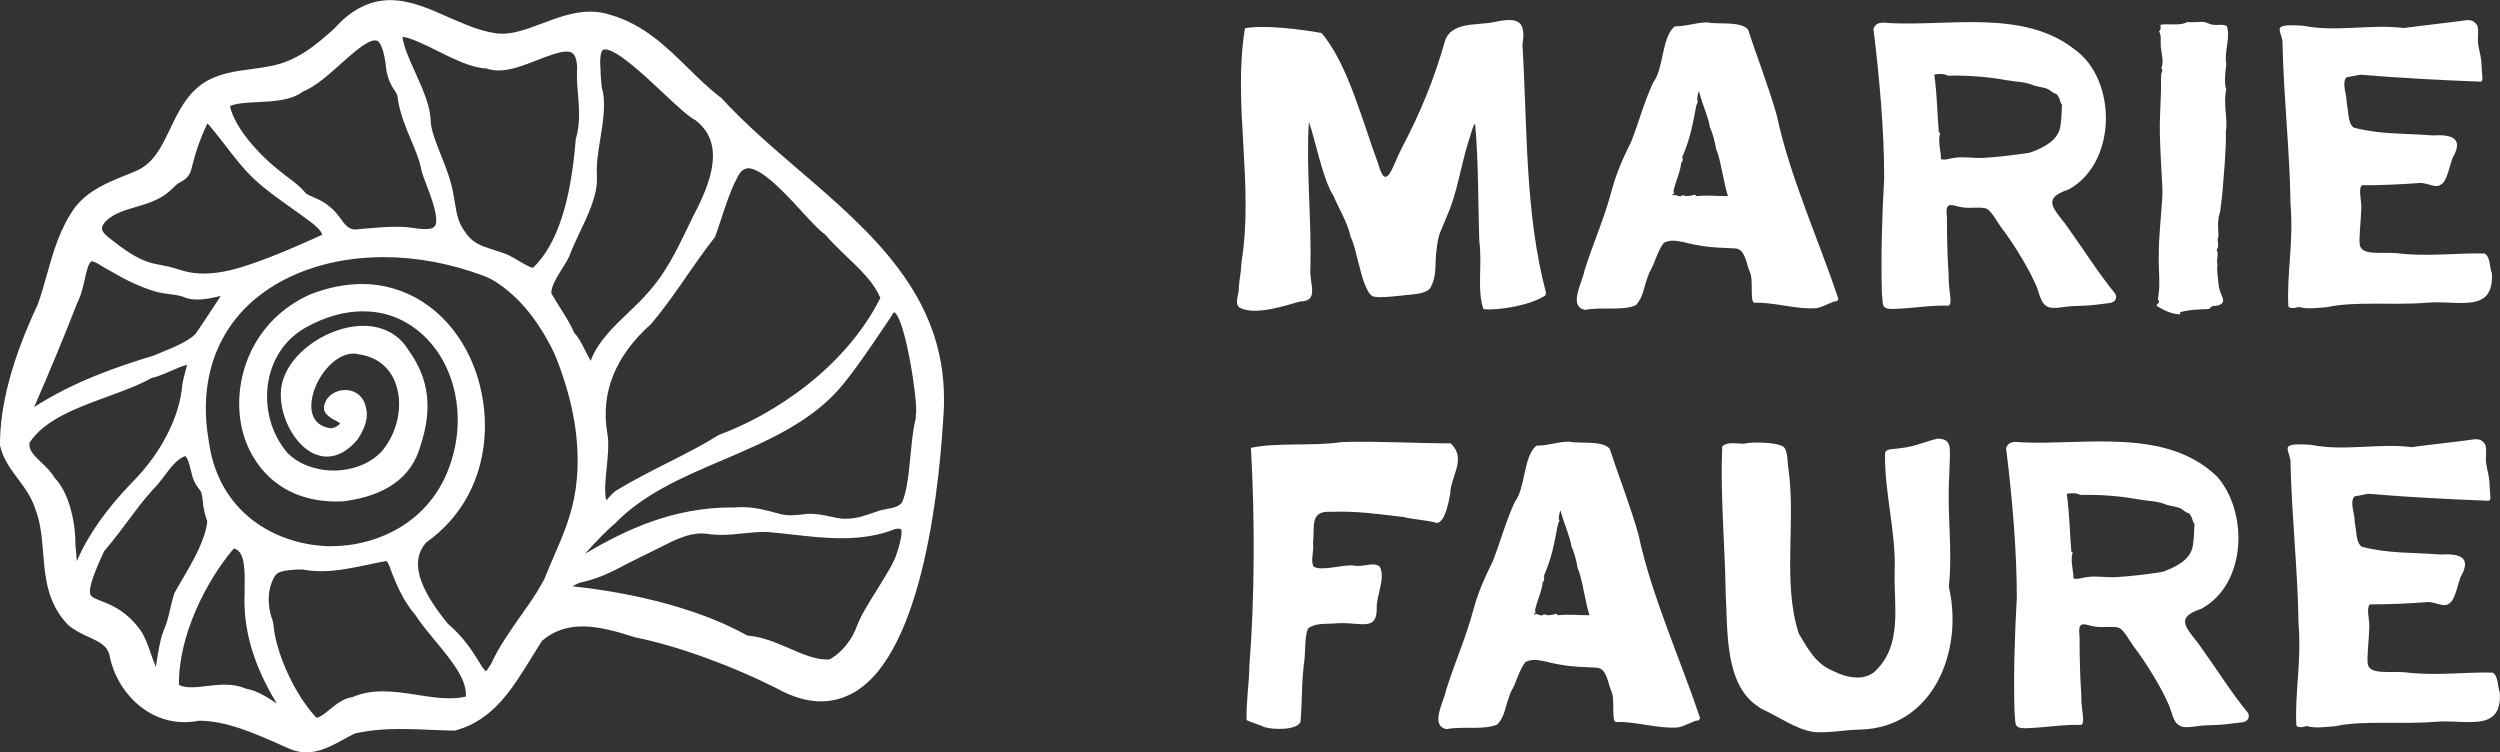
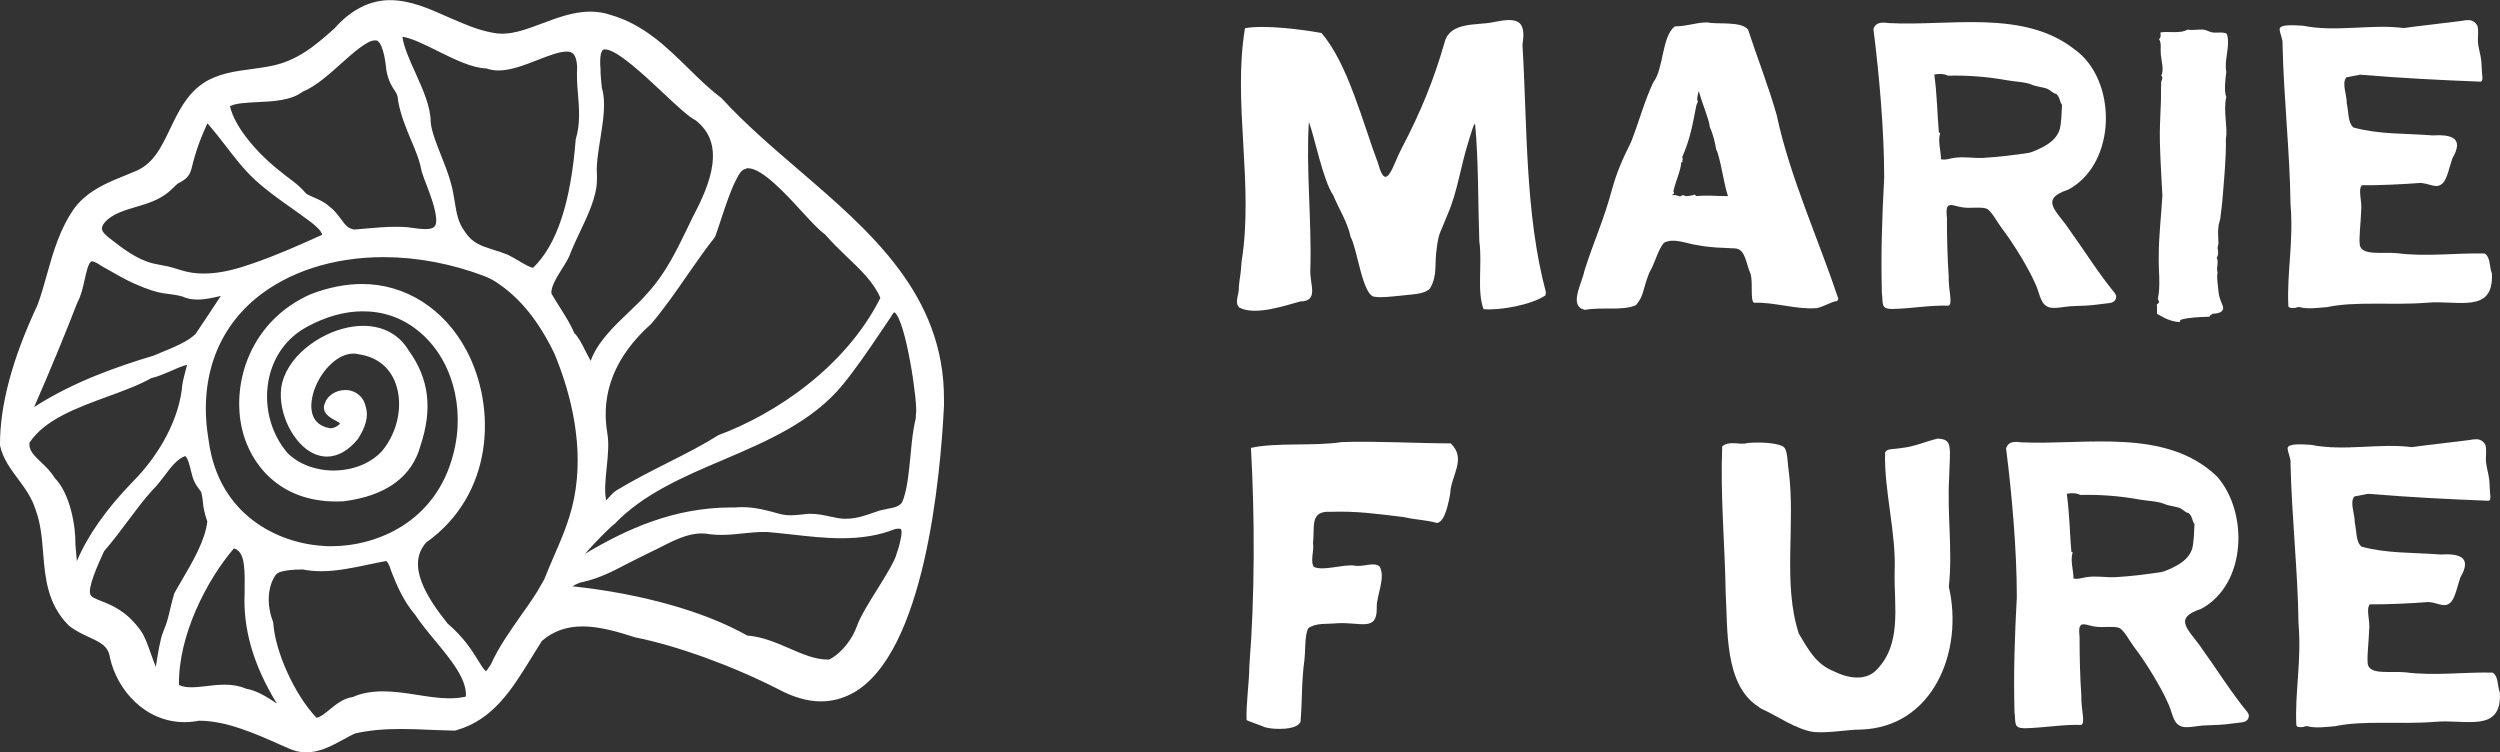
<svg xmlns="http://www.w3.org/2000/svg" id="Calque_2" viewBox="0 0 172.09 51.79">
  <rect x="0" y="0" width="172.09" height="51.79" fill="#333333" stroke="none" />
  <defs>
    <style>.cls-1{fill:#fff;stroke-width:0px;}</style>
  </defs>
  <g id="Calque_1-2">
    <path class="cls-1" d="M106.41,20.31c-.93.67-3.19,1.08-4.29.97-.47-1.26-.07-3.15-.29-4.67-.09-2.51-.05-5.61-.29-8.07-.09-.08-.29.7-.48,1.28-.52,1.68-.75,3.42-1.4,4.91-.52,1.34-.62,1.24-.76,2.35-.17,1.09.07,1.85-.46,2.77-.39.44-1.32.4-2.09.51-.66.06-1.28.14-1.7.07-.86,0-1.21-3.31-1.68-4.12-.19-.98-.81-1.93-1.19-2.86-.71-1.03-1.28-3.99-1.68-5.06-.21,3.04.2,6.9.1,10.11-.08,1.03.64,2.23-.69,2.25-1.07.29-3.12,1-4.2.42-.37-.35,0-.87-.03-1.45.05-.63.15-.91.18-1.67.87-5.37-.62-10.92.24-16.11,1.36-.24,3.88.08,5.26.33,1.8,2.05,2.85,6.18,3.91,9,.56,2.07,1,.09,1.63-1.09,1.27-2.41,2.21-4.7,2.95-7.3.38-1.39,2.23-1.13,3.27-1.34,1.6-.33,2.38-.29,2.08,1.54.34,5.56.16,11.59,1.62,17.06l-.04.15Z" />
    <path class="cls-1" d="M126.43,20.73c-.27-.01-.89.39-1.38.48-1.35.12-2.89-.42-4.28-.37-.33,0-.07-1.56-.29-2.04-.3-.69-.33-1.64-1.03-1.7-.93-.05-1.63-.04-2.57-.22-.79-.1-1.64-.53-2.34-.17-.43.5-.63,1.45-1.01,2.06-.49,1.26-.35,1.55-.91,2.23-.91.42-2.36.11-3.52.33-1.16-.25-.19-1.83-.03-2.71.65-2.04,1.33-3.47,1.89-5.57.34-1.22.73-2.1,1.31-3.26.52-1.3.93-2.86,1.54-4.13.72-.93.57-3.12,1.47-3.84,1.01-.03,1.35-.26,2.24-.28.66.16,2.33-.11,2.81.5.55,1.7,1.46,4.04,1.98,5.92.89,4.19,2.88,8.54,4.24,12.62l-.1.15ZM118.94,13.48c-.28-.87-.4-1.95-.7-2.94-.03-.14-.12-.23-.12-.34-.06-.34-.2-.99-.42-1.44-.06-.57-.42-1.3-.76-2.49-.06.17-.11.42-.11.59-.03.06.06.09.06.09-.03.11-.12.25-.14.4-.23,1.19-.4,2.21-.96,3.48.11.12-.03.2.03.31,0,.03-.06.03-.09.03-.03.56-.37,1.27-.53,1.95-.03.09.03.09.03.14.03.12-.14.06-.09.2.12-.12.4.06.51.06.06,0,.11-.08.17-.08.06-.03.17.06.25.06.14,0,.54-.06.57-.11l.14.11c.79-.08,1.22,0,2.18,0ZM116.62,13.37h-.03.03Z" />
    <path class="cls-1" d="M145.66,20.34c.04.17-.04.47-.44.52-1.25.14-.97.16-2.45.21-.63,0-1.46.27-1.86.02-.5-.25-.52-1.03-.85-1.65-.4-.92-1.45-2.68-2.3-3.78-.34-.47-.64-1.06-.96-1.27-.33-.19-1.19-.02-1.72-.12-.38-.04-.86-.29-1-.06-.17.16-.03.81-.06.97,0,1.08.03,2.55.12,3.83-.03.96.31,1.93-.02,2.03-1.29-.04-2.5.2-3.89.23-.79-.01-.59-.38-.69-1.11-.07-2.68.01-5.17.16-7.91,0-3.21-.33-7.01-.74-10.25.17-.52.65-.46,1.09-.41,4.08.22,9.23-.96,12.74,1.8,2.96,2.08,2.96,7.84-.41,9.66-2.05.67-.79,1.47.06,2.75.96,1.33,2.05,3.07,3.13,4.37l.09.17ZM141.77,8.95c.14-.51.14-1.19.17-1.73-.17-.23-.14-.54-.4-.76-.23-.03-.36-.23-.59-.34-.29-.12-.85-.17-1.08-.29-.48-.2-1.16-.2-1.75-.31-1.44-.26-2.77-.34-4.04-.31-.23-.14-.65-.14-.93-.08.2,1.5.2,2.68.31,3.93-.03.09.09.06.09.12-.17.57.06,1.19.06,1.78.34.08.59-.06.9-.09.65-.11,1.3.03,1.98,0,1.11-.06,2.15-.2,3.11-.34.23-.03.42-.14.59-.2.76-.34,1.35-.71,1.58-1.39ZM138.17,16.22v.03-.03Z" />
-     <path class="cls-1" d="M148.48,21.08c-.06-.17.08-.14.14-.28,0-.09-.06-.14-.08-.23.2-.93.03-2.04.06-2.97,0-1.36.17-2.74.25-4.13v-.53c-.06-1.22-.14-2.4-.17-3.62-.03-.88.03-1.78.06-2.66.03-.53,0-1.05.03-1.55,0-.09.17-.31,0-.43.2-.36.03-.93-.03-1.47-.03-.42.06-.76-.12-1.05.14-.12.12-.28.09-.45.42-.12,1.36.11,1.86-.2.34.06.85-.03,1.13,0,.2.03.4.17.65.2.31.03.65-.06.93.08.28.79-.2,1.81-.03,2.63-.06.45-.17,1.33,0,1.73-.23.9.12,2.21-.03,2.85.03,1.36-.14,3-.25,4.38-.03.34-.08.65-.12.99,0,.25-.14.48-.14.73-.06.34,0,.79,0,1.16-.03.12-.06.2-.06.29.03.14.09.45-.06.65.17.34-.06.68.06,1.02-.08.37.03.87.06,1.3.06.68.4,1.02.31,1.24-.08.26-.45.29-.73.31-.06.08-.17.08-.2.2-.74.03-1.28.03-1.95.2-.08.03-.08.08-.08.17-.59-.03-1.05-.25-1.58-.57Z" />
+     <path class="cls-1" d="M148.48,21.08c-.06-.17.08-.14.14-.28,0-.09-.06-.14-.08-.23.2-.93.03-2.04.06-2.97,0-1.36.17-2.74.25-4.13c-.06-1.22-.14-2.4-.17-3.62-.03-.88.03-1.78.06-2.66.03-.53,0-1.05.03-1.55,0-.09.17-.31,0-.43.2-.36.03-.93-.03-1.47-.03-.42.06-.76-.12-1.05.14-.12.12-.28.09-.45.42-.12,1.36.11,1.86-.2.34.06.85-.03,1.13,0,.2.03.4.17.65.2.31.03.65-.06.93.08.28.79-.2,1.81-.03,2.63-.06.45-.17,1.33,0,1.73-.23.9.12,2.21-.03,2.85.03,1.36-.14,3-.25,4.38-.03.34-.08.65-.12.99,0,.25-.14.48-.14.73-.06.34,0,.79,0,1.16-.03.12-.06.2-.06.29.03.14.09.45-.06.65.17.34-.06.68.06,1.02-.08.37.03.87.06,1.3.06.68.4,1.02.31,1.24-.08.26-.45.29-.73.31-.06.08-.17.08-.2.2-.74.03-1.28.03-1.95.2-.08.03-.08.08-.08.17-.59-.03-1.05-.25-1.58-.57Z" />
    <path class="cls-1" d="M158.13,21.15c-.14.07-.64.11-.61-.12-.11-2.2.37-4.37.15-6.98-.04-3.5-.47-7.34-.55-11.02.04-.32-.19-.71-.2-1.03.03-.35,1.02-.26,1.61-.23,2.26.46,4.71-.13,6.93.16.9-.13,2.59-.31,3.89-.48.5-.07.87-.19,1.18.31.11.35.02.79.04,1.14.1.82.24.89.26,1.79.01.49.15.91-.09.93-2.62-.1-5.58-.25-8.28-.48-.23.05-.7.14-.93.18-.37.36.03,1.22.01,1.79.14.59.06,1.33.47,1.67,1.78.48,3.48.39,5.44.54,1.33-.08,2.18.19,1.36,1.58-.2.6-.36,1.39-.64,1.69-.45.44-.78.08-1.53,0-1.11.09-3.06.18-4.06.16-.29.35.04,1.06-.05,1.84-.03.85-.16,1.76-.09,2.29.17.74,1.53.45,2.59.55,1.97.26,4.11-.03,6,.02.42.25.32.94.5,1.36.16,2.85-2.39,1.82-4.49,2.03-2.39.19-4.89-.12-6.85.3-.58.04-1.33.16-1.9,0h-.17Z" />
    <path class="cls-1" d="M86.96,50.01c-.15-.07-.89-.31-1.15-.44-.04-1.21.18-2.49.19-3.73.38-4.81.38-10.18.11-15.01,1.74-.39,4.35-.1,6.26-.4,2.32-.08,5.2.09,7.49.09,1.13,1.07-.01,2.26-.03,3.45-.09.44-.32,1.95-.91,2.03-.79-.22-1.45-.21-2.32-.41-1.77-.21-3.17-.42-5.01-.36-1.47-.08-1.07,1.05-1.21,2.16.1.47-.21,1.25.06,1.63.62.31,1.99-.18,2.75-.09.7.13,1.37-.29,1.78.07.43.77-.23,2.03-.2,2.8.04,1.7-1.05,1.02-2.7,1.1-.76.08-1.44-.05-2.01.34-.26.48-.19,1.51-.27,2.2-.21,1.53-.14,2.76-.27,4.26-.28.59-1.89.52-2.41.37l-.14-.04Z" />
-     <path class="cls-1" d="M116.9,49.59c-.27-.01-.89.39-1.38.48-1.35.12-2.89-.42-4.28-.37-.33,0-.07-1.56-.29-2.04-.3-.69-.33-1.64-1.03-1.7-.93-.05-1.63-.04-2.57-.22-.79-.1-1.64-.53-2.34-.17-.43.5-.63,1.45-1.01,2.06-.49,1.26-.35,1.55-.91,2.23-.91.42-2.36.11-3.52.33-1.16-.25-.19-1.83-.02-2.71.65-2.04,1.32-3.47,1.89-5.57.34-1.22.74-2.1,1.31-3.26.52-1.3.93-2.86,1.54-4.13.72-.93.57-3.12,1.47-3.84,1.01-.03,1.35-.26,2.24-.28.66.16,2.33-.11,2.81.5.55,1.7,1.46,4.04,1.98,5.92.89,4.19,2.88,8.54,4.24,12.62l-.1.15ZM109.41,42.33c-.28-.87-.4-1.95-.7-2.94-.03-.14-.12-.23-.12-.34-.06-.34-.2-.99-.42-1.44-.06-.57-.42-1.3-.76-2.49-.06.17-.11.42-.11.59-.03.06.06.09.06.09-.03.11-.12.25-.14.4-.23,1.19-.4,2.21-.96,3.48.11.12-.03.2.03.31,0,.03-.06.03-.09.03-.03.56-.37,1.27-.53,1.95-.03.09.03.09.03.14.03.12-.14.06-.09.2.12-.12.4.06.51.06.06,0,.11-.08.17-.08.06-.03.17.06.25.06.14,0,.54-.06.57-.11l.14.11c.79-.08,1.22,0,2.18,0ZM107.09,42.22h-.03.03Z" />
    <path class="cls-1" d="M121.08,48.67c-2.41-1.49-2.14-5.4-2.29-7.81-.05-3.35-.38-6.74-.24-10.14.56-.43,1.17-.05,1.77-.23.76-.06,1.91-.03,2.41.24.35.2.3,1.11.39,1.62.5,3.75-.43,7.75.7,11.26.65,1.07,1.14,2.07,2.37,2.58.91.46,2.09.71,2.87.03,1.92-1.81,1.3-4.52,1.36-6.86.11-2.7-.72-5.5-.66-8.18.08-.33.58-.24,1.11-.34.88-.08,1.7-.46,2.51-.65,1.06.05.85.56.79,2.71-.14,2.62.25,4.94-.02,7.49,1.03,4.42-1.07,9.68-6.07,9.83-.96,0-2.07.25-3.2.17-1.21-.15-2.56-1.13-3.61-1.59l-.21-.13Z" />
    <path class="cls-1" d="M154.79,49.2c.04.17-.04.47-.44.52-1.25.14-.97.16-2.45.21-.63,0-1.46.27-1.86.02-.5-.25-.52-1.03-.85-1.65-.4-.92-1.45-2.68-2.3-3.78-.34-.47-.64-1.06-.96-1.27-.33-.19-1.19-.02-1.72-.12-.38-.04-.86-.29-1-.06-.17.16-.03.81-.06.97,0,1.08.03,2.55.12,3.83-.03.96.31,1.93-.02,2.03-1.29-.04-2.5.2-3.89.23-.79-.01-.59-.38-.69-1.11-.07-2.68.01-5.17.16-7.91,0-3.21-.33-7.01-.74-10.25.17-.52.65-.46,1.09-.41,4.37.2,9.92-1.04,13.44,2.36,2.15,2.45,2.05,7.4-1.1,9.1-2.05.67-.79,1.47.06,2.75.96,1.33,2.05,3.07,3.13,4.37l.09.17ZM150.89,37.81c.14-.51.14-1.19.17-1.73-.17-.23-.14-.54-.4-.76-.23-.03-.36-.23-.59-.34-.29-.12-.85-.17-1.08-.29-.48-.2-1.16-.2-1.75-.31-1.44-.26-2.77-.34-4.04-.31-.23-.14-.65-.14-.93-.08.2,1.5.2,2.68.31,3.93-.03.09.09.06.09.12-.17.57.06,1.19.06,1.78.34.08.59-.06.9-.09.65-.11,1.3.03,1.98,0,1.11-.06,2.15-.2,3.11-.34.23-.03.42-.14.59-.2.76-.34,1.35-.71,1.58-1.39ZM147.3,45.08v.03-.03Z" />
    <path class="cls-1" d="M158.68,50c-.14.07-.64.11-.61-.12-.11-2.2.37-4.37.15-6.98-.04-3.5-.47-7.34-.55-11.02.04-.32-.19-.71-.2-1.03.03-.35,1.02-.26,1.61-.23,2.26.46,4.71-.13,6.93.16.9-.13,2.59-.31,3.89-.48.5-.07.87-.19,1.18.31.11.35.02.79.04,1.14.1.82.24.89.26,1.79.01.49.15.91-.09.93-2.62-.1-5.58-.25-8.28-.48-.23.05-.7.14-.93.18-.37.36.03,1.22.01,1.79.14.59.06,1.33.47,1.67,1.78.48,3.48.39,5.44.54,1.33-.08,2.18.19,1.36,1.58-.2.6-.36,1.39-.64,1.69-.45.44-.78.08-1.53,0-1.11.09-3.06.18-4.06.16-.29.35.04,1.06-.05,1.84-.03.85-.16,1.76-.09,2.29.17.74,1.53.45,2.59.55,1.97.26,4.11-.03,6,.02.42.25.32.94.5,1.36.16,2.85-2.39,1.82-4.49,2.03-2.39.19-4.89-.12-6.85.3-.58.04-1.33.16-1.9,0h-.17Z" />
    <path class="cls-1" d="M54.93,11.65c-1.7-1.46-3.63-3.11-5.28-4.91-.81-.61-1.56-1.34-2.28-2.05-1.51-1.48-3.08-3.02-5.36-3.67-.44-.15-.9-.22-1.38-.22-1.14,0-2.24.41-3.33.82-.96.36-1.87.7-2.73.7-.23,0-.44-.02-.67-.07-1.06-.19-2.08-.65-3.09-1.09-1.27-.57-2.59-1.15-3.96-1.15s-2.69.65-3.84,1.96l-.08.07c-1.21,1.07-2.46,2.17-4.36,2.52-.35.07-.73.12-1.22.19-1.15.15-2.35.31-3.35.97-1.15.77-1.73,1.98-2.29,3.15-.64,1.34-1.2,2.5-2.55,2.98l-.55.23c-1.24.5-2.51,1.02-3.43,2.17-1.06,1.46-1.51,3.09-1.96,4.68-.21.75-.41,1.46-.64,2.07C.85,24.68-.02,27.92,0,30.66c.19.89.7,1.58,1.25,2.32.47.63.95,1.29,1.2,2.11.35.92.44,1.97.52,2.98.14,1.72.29,3.49,1.74,4.97.45.37.94.6,1.42.82.8.37,1.32.61,1.44,1.41.48,2.21,2.41,4.44,5.14,4.44.34,0,.69-.04.98-.1,1.89,0,3.84.87,5.73,1.71l.43.19c.39.18.8.28,1.23.28.93,0,1.75-.45,2.51-.86.34-.19.67-.37.88-.45.96-.21,1.92-.3,3.14-.3.67,0,1.35.03,2.05.06.51.02,1.02.04,1.54.05h.12s.11-.03.11-.03c2.51-.72,3.8-2.8,5.05-4.82,0,0,.63-1.02.82-1.32.77-.67,1.69-1,2.81-1s2.41.36,3.6.75c2.9.58,6.68,1.95,9.86,3.57,1.02.55,2.01.84,2.94.84.78,0,1.53-.2,2.23-.59,4.88-2.74,5.99-14.73,6.24-19.76v-.41c.04-7.22-5.07-11.6-10.03-15.85ZM21.78,49.4c-1.48-1.55-2.83-4.5-2.97-6.51,0-.01-.03-.11-.03-.13-.44-1.15-.36-2.41.21-3.2.11-.16.53-.35,1.84-.36.41.08.83.12,1.29.12,1.1,0,2.2-.24,3.31-.47.39-.08.78-.17,1.15-.23.13.08.21.28.32.6l.06.17c.34.88.83,2.01,1.61,2.92.39.59.89,1.2,1.38,1.79,1.09,1.31,2.21,2.67,2.12,3.85-.34.08-.72.12-1.13.12-.73,0-1.49-.12-2.24-.24-.77-.12-1.57-.24-2.35-.24s-1.52.14-2.06.39c-.64.08-1.17.51-1.63.89-.29.24-.61.5-.87.54ZM16.94,47.41c-.43-.19-.91-.28-1.47-.28-.44,0-.89.05-1.27.1-.35.04-.7.08-1.03.08-.35,0-.63-.05-.85-.16-.06-3.36,1.88-7.18,3.78-9.4.66.18.77,1.07.74,2.63,0,.16,0,.32,0,.44-.12,2.49.61,4.99,2.22,7.61-.69-.46-1.39-.9-2.11-1.02ZM2.02,30.49c1.04-1.6,3.25-2.41,5.41-3.2,1.12-.41,2.18-.8,2.98-1.26.44-.1.88-.29,1.32-.48.38-.17.77-.34,1.15-.44-.02.09-.05.19-.08.3-.09.35-.19.71-.25,1.07-.18,2.23-1.47,4.73-3.44,6.71-1.8,1.86-3.08,3.68-3.82,5.44-.02-.22-.07-.84-.08-.93l-.02-.21c.03-1.24-.35-3.51-1.44-4.61-.25-.42-.58-.74-.91-1.05-.54-.52-.86-.84-.81-1.33ZM12.34,12.59l.11-.07c.14-.08.29-.17.42-.31.24-.25.31-.57.37-.83.18-.73.42-1.46.71-2.15l.07-.16c.07-.16.2-.47.25-.57.03.02.09.07.16.16.36.42.71.87,1.09,1.36.61.79,1.23,1.61,2,2.33.79.73,1.69,1.37,2.49,1.93.47.34.96.68,1.43,1.04.31.24.67.56.74.84l-.11.05c-1.51.68-3.08,1.38-4.66,1.92-.99.35-2.17.7-3.37.7-.42,0-.82-.04-1.2-.13-.19-.04-.37-.1-.6-.17-.21-.06-.42-.13-.63-.18-.18-.04-.37-.08-.55-.11-.19-.04-.39-.07-.58-.12-1.08-.28-2.05-1.03-2.91-1.7-.26-.21-.53-.43-.55-.66,0-.04,0-.09.01-.14.04-.13.14-.28.28-.42.52-.5,1.25-.72,2.03-.95.78-.23,1.59-.47,2.25-1.02.11-.09.22-.19.33-.3.14-.14.27-.27.42-.36ZM25.93,2.78c.15.06.51.38.67,2.09.15.73.38,1.09.56,1.35.14.21.22.33.24.69.17,1,.54,1.88.9,2.74.31.73.6,1.42.72,2.13.07.25.19.56.33.92.33.86.87,2.3.61,2.83-.08.12-.22.24-.68.24-.3,0-.69-.05-1.23-.13-.26-.02-.52-.03-.77-.03-.71,0-1.36.06-1.95.11-.37.03-.71.06-.93.08-.44-.06-.62-.3-.93-.72-.21-.28-.44-.6-.78-.85-.32-.3-.71-.48-1.06-.63-.24-.11-.48-.21-.57-.29-.38-.45-.77-.75-1.16-1.04-.18-.13-.36-.27-.55-.43-1.53-1.18-3.18-3.02-3.52-4.53.4-.21,1.14-.24,1.87-.28,1.1-.05,2.34-.11,3.12-.71.91-.37,1.81-1.18,2.69-1.97.74-.66,1.75-1.57,2.29-1.57.04,0,.08,0,.11.02ZM41.09,12.39v-.37c-.05-.68.08-1.52.23-2.44.2-1.26.41-2.57.11-3.52-.04-.3-.06-.67-.09-1.05v-.21c-.09-.98.07-1.33.19-1.38.03-.01.07-.02.12-.02.81,0,2.69,1.77,3.98,2.98.96.9,1.79,1.68,2.24,1.89,2.09,1.61,1.09,4.27-.18,6.66l-.36.75c-.78,1.61-1.52,3.13-2.7,4.43-.36.43-.82.88-1.33,1.36-1.03.98-2.18,2.08-2.64,3.37-.13-.24-.27-.51-.35-.66-.28-.56-.51-1.01-.78-1.25-.25-.61-.61-1.16-.95-1.71-.24-.38-.47-.75-.62-1.01-.06-.45.37-1.13.71-1.68.27-.42.52-.82.62-1.17.16-.39.36-.82.59-1.31.57-1.19,1.21-2.54,1.21-3.65ZM51.4,11.58s.06,0,.09,0c.97,0,2.59,1.76,3.66,2.93.67.73,1.25,1.36,1.65,1.63.45.53.97,1.03,1.51,1.55.92.87,1.86,1.77,2.29,2.82-2.42,4.81-7.3,8.02-11.14,9.44-1.01.64-2.18,1.24-3.45,1.88-1.19.6-2.41,1.22-3.6,1.94-.23.16-.41.37-.56.54-.03.03-.07.08-.12.13-.14-.57-.05-1.46.03-2.25.09-.84.17-1.71.04-2.39-.46-2.78.55-5.3,3.03-7.51.9-1.07,1.7-2.21,2.46-3.32l.07-.1c.58-.83,1.18-1.7,1.83-2.52,0-.02.04-.08.05-.09.13-.36.26-.75.39-1.15.32-.97.66-1.98.99-2.63l.16-.31c.23-.46.46-.54.61-.56ZM61.05,35.04c-.21.04-.4.07-.57.13l-.24.08c-.69.24-1.28.46-2.06.46-.34,0-.69-.08-1.06-.16-.43-.09-.85-.18-1.29-.18-.07,0-.14,0-.21,0l-.46.05c-.27.03-.5.05-.74.05-.3,0-.57-.04-.88-.13-.77-.22-1.58-.43-2.44-.43-.17,0-.33,0-.47.02h-.26c-3.98,0-7.22,1.48-10.1,3.19.72-.82,1.72-1.83,2.05-2.07,1.95-2.04,4.74-3.24,7.45-4.39,3.04-1.3,6.18-2.64,8.26-5.2.88-1.08,1.72-2.31,2.53-3.51.25-.37.5-.74.77-1.14.11-.21.19-.29.23-.32.79.49,1.65,6.37,1.49,7.02l-.02.34c-.18.67-.26,1.53-.35,2.46-.12,1.25-.25,2.55-.59,3.28-.23.3-.61.37-1.04.44ZM39.73,4.57c-.04.65,0,1.3.06,1.95.08,1,.16,2.02-.16,3.07-.34,4.36-1.3,7.26-2.93,8.84-.19,0-.6-.25-.93-.44-.26-.16-.54-.32-.85-.47-.33-.13-.64-.23-.97-.33-.84-.27-1.45-.46-1.96-1.26-.46-.61-.56-1.26-.69-2.05-.07-.43-.14-.87-.28-1.34-.17-.61-.42-1.25-.65-1.82-.33-.84-.65-1.63-.72-2.28,0-1.1-.54-2.28-1.06-3.44-.41-.91-.8-1.77-.89-2.47.6.08,1.5.52,2.38.96,1.19.59,2.43,1.2,3.4,1.22.25.09.53.14.83.14.86,0,1.8-.37,2.72-.73.72-.28,1.47-.57,1.97-.57.16,0,.28.03.38.09.21.13.32.47.35.96ZM6.27,17.99s.03,0,.05,0c.08,0,.28.04.72.35.25.14.82.46.82.46.61.35,1.09.62,2.05,1,.82.32,1.23.38,1.66.43.29.04.58.07.99.18.29.14.63.21,1.03.21.52,0,1.07-.12,1.61-.25-.62.94-1.51,2.29-1.74,2.62-.57.54-1.41.88-2.46,1.31l-.4.17c-2.55.77-5.51,1.79-8.25,3.55,1.08-2.47,2.13-5.01,2.97-7.18.26-.48.39-1.05.51-1.6.1-.47.26-1.17.46-1.24ZM7.15,37.96c.64-.74,1.16-1.44,1.69-2.15.54-.72,1.05-1.41,1.66-2.08.31-.3.57-.65.83-.99.44-.59.86-1.14,1.42-1.35.2.19.28.57.38.96.06.23.11.47.19.66.11.28.25.48.37.64.07.1.14.19.16.22.09.36.1.54.12.72.03.28.05.57.3,1.31-.15,1.31-1.01,2.77-1.79,4.1-.16.26-.3.52-.48.84-.1.31-.19.67-.28,1.06-.12.52-.25,1.07-.45,1.48l-.04.13c-.2.46-.35,1.42-.5,2.36,0,.02,0,.03,0,.05-.12-.29-.23-.61-.34-.91-.2-.58-.41-1.18-.71-1.61-.96-1.33-1.97-1.74-2.72-2.03-.43-.17-.67-.27-.74-.44-.19-.47.47-1.96.94-2.98ZM33.79,45.73c-.05.07-.09.13-.14.21-.07.11-.14.21-.2.27-.18-.16-.34-.42-.55-.77-.41-.66-.97-1.56-2.09-2.52-1.42-1.78-2.87-4.02-1.47-5.58,4.63-3.28,4.88-9.26,2.76-13.24-1.52-2.85-4.2-4.55-7.17-4.55-1.13,0-2.31.23-3.54.7-4.12,1.82-5.49,6.06-4.72,9.32.57,2.39,2.57,4.95,6.46,4.95.16,0,.32,0,.5-.01,2.94-.37,4.73-1.67,5.32-3.85.84-2.53.58-4.61-.82-6.54-.65-1.09-1.76-1.69-3.13-1.69-.33,0-.69.04-1.04.11-2.03.41-4.3,2.07-4.6,4.15-.23,1.76.85,3.92,2.27,4.55.28.12.58.19.87.19.75,0,1.48-.41,2.13-1.2.55-.84.74-1.58.56-2.17-.11-.67-.62-1.15-1.29-1.21-.05,0-.1,0-.14,0-.64,0-1.22.38-1.39.89-.3.68.4,1.04.75,1.22.1.05.28.15.28.2-.11.16-.41.32-.66.32h-.01c-.64-.11-1.04-.42-1.21-.93-.3-.9.18-2.37,1.1-3.33.54-.57,1.14-.88,1.71-.88.14,0,.27.02.43.06,1.18.18,2.06.88,2.46,1.96.56,1.49.17,3.39-.94,4.71-.78.83-1.97,1.31-3.31,1.32-1.26,0-2.45-.46-3.19-1.22-1.14-1.34-1.62-3.19-1.3-4.96.3-1.62,1.22-2.92,2.61-3.69,1.31-.72,2.62-1.09,3.89-1.09,1.39,0,2.65.43,3.74,1.29,2.35,1.84,3.35,5.28,2.48,8.55-1.2,4.68-5.28,6.33-8.4,6.33-.18,0-.36,0-.53-.02-3.22-.19-7.22-2.19-7.9-7.22-.7-4.02.45-7.5,3.23-9.81,2.22-1.84,5.35-2.85,8.81-2.85,2.28,0,4.66.45,6.89,1.29.31.12.59.26.84.42,1.62,1.06,2.91,2.63,4.02,4.92.95,2.28,1.98,5.75,1.47,9.31-.25,1.78-.86,3.18-1.53,4.72-.22.51-.45,1.05-.64,1.53l-.19.33c-.31.59-.81,1.3-1.36,2.08-.77,1.09-1.63,2.32-2.12,3.44ZM40.17,40.05c1.11-.26,1.99-.71,2.96-1.22.31-.16.62-.32.95-.48.42-.2.82-.4,1.2-.59,1.14-.58,2.04-1.04,3.02-1.04.2,0,.4.02.62.06.25.03.5.04.74.04.52,0,1.03-.05,1.55-.11.44-.04.89-.09,1.34-.09.09,0,.18,0,.26,0,.57.05,1.13.11,1.68.17,1.13.13,2.3.26,3.43.26,1.42,0,2.61-.2,3.69-.63.09-.02.17-.03.24-.03.1,0,.15.02.16.03.15.16-.08,1.03-.16,1.3l-.12.36c-.11.51-.77,1.56-1.35,2.5-.57.91-1.15,1.84-1.39,2.51-.28.81-.98,1.83-1.91,2.31-.04,0-.09,0-.13,0-.83,0-1.71-.37-2.64-.78-.92-.4-1.88-.8-2.87-.87-2.96-1.67-7.31-2.89-12.03-3.39.22-.14.5-.27.75-.31Z" />
  </g>
</svg>